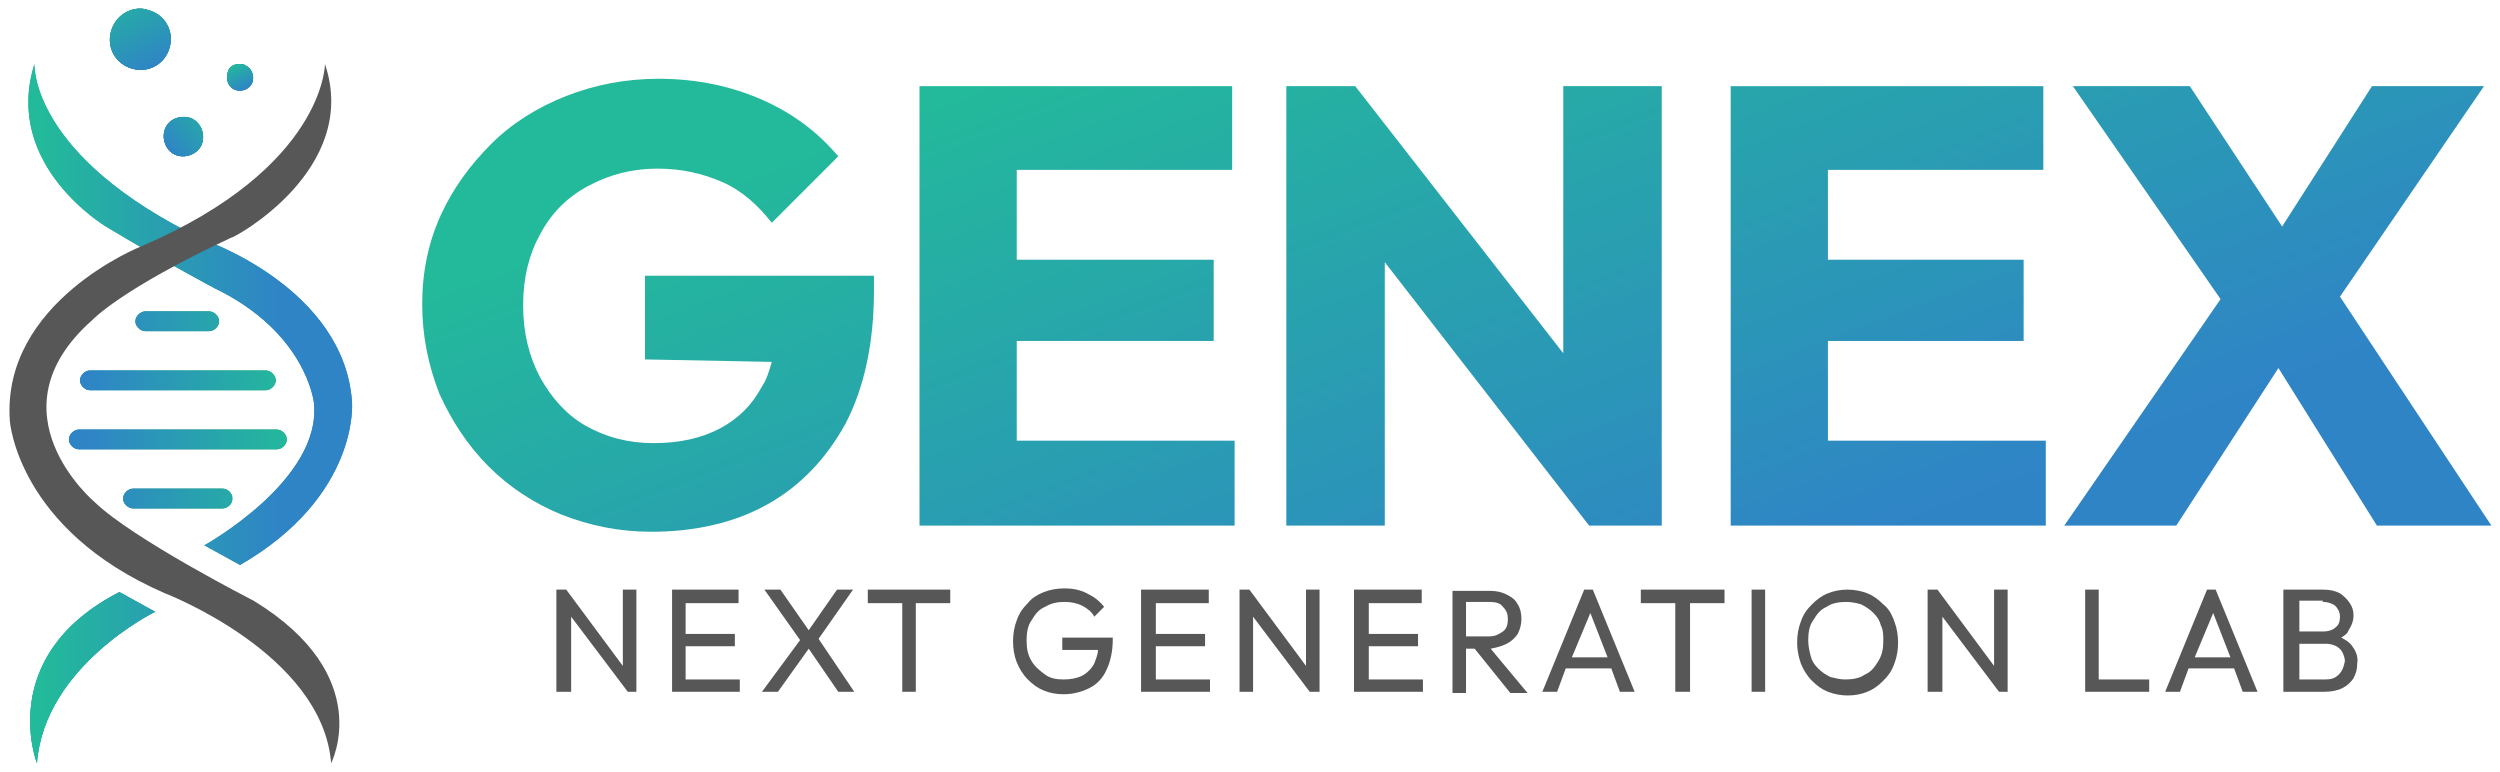
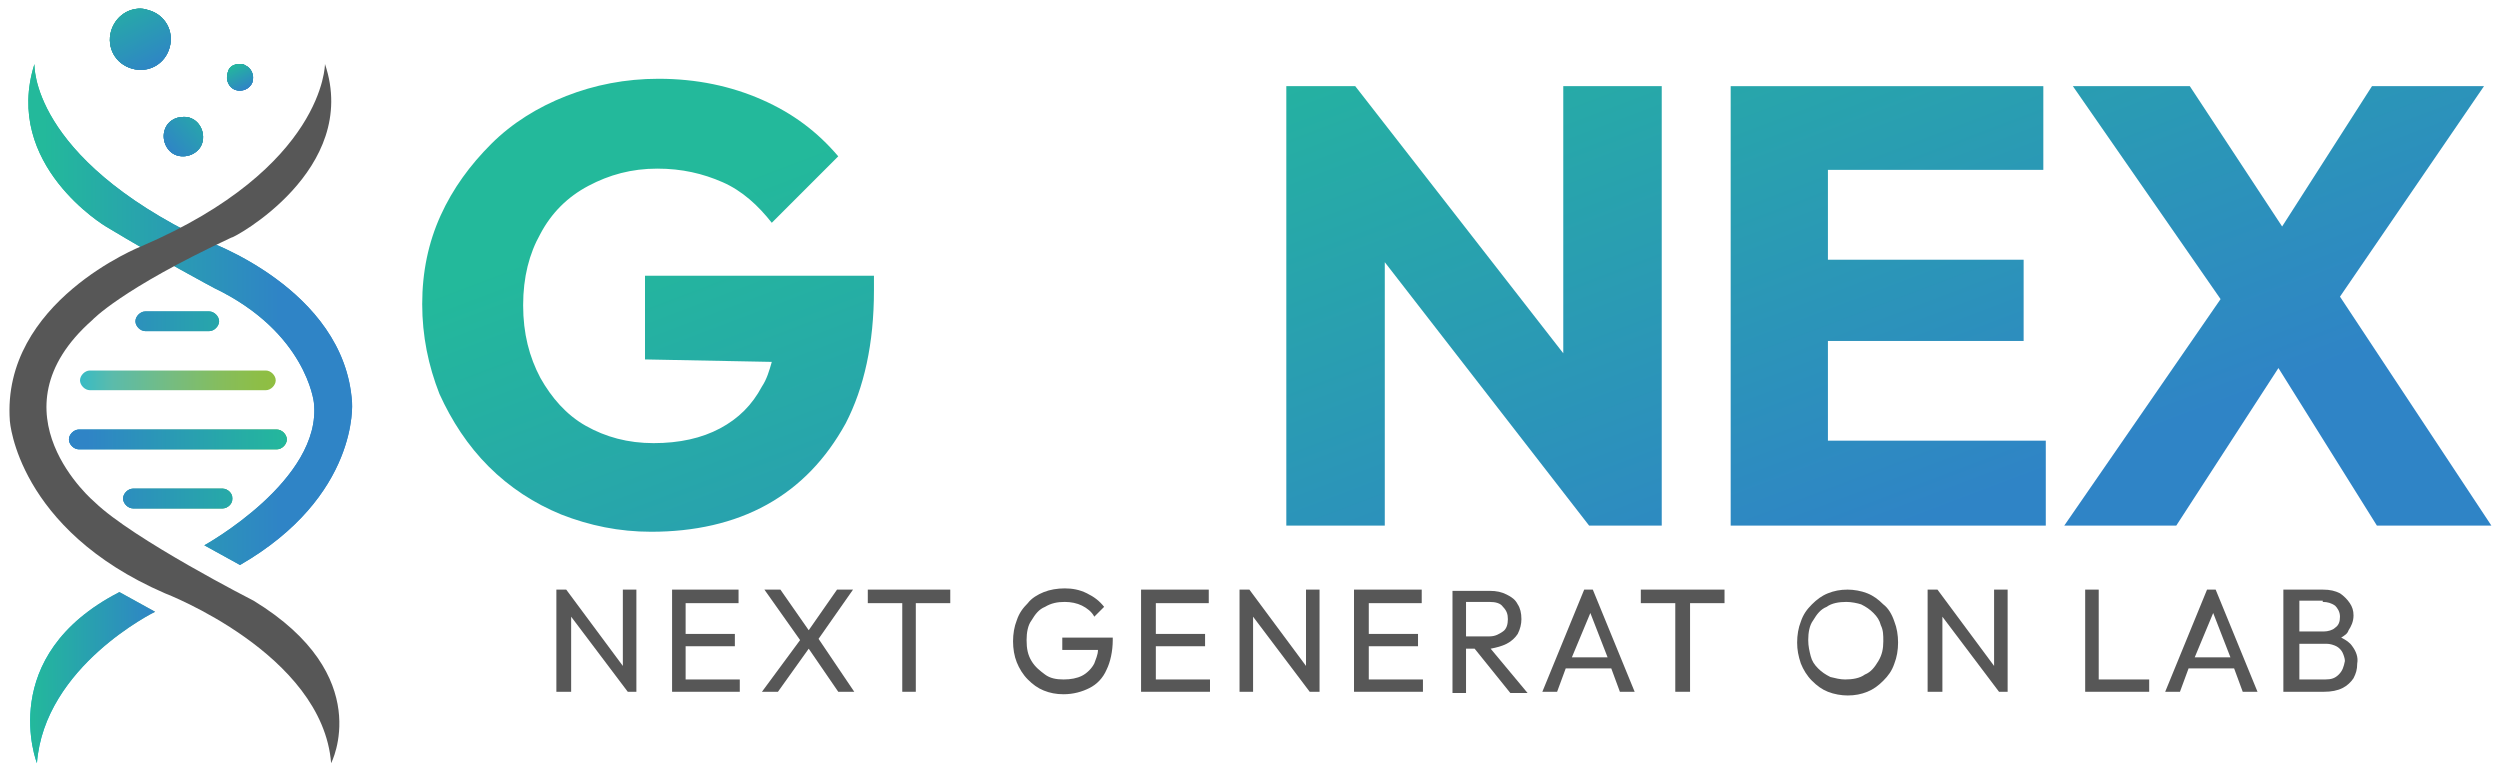
<svg xmlns="http://www.w3.org/2000/svg" xmlns:xlink="http://www.w3.org/1999/xlink" version="1.1" id="Layer_1" x="0px" y="0px" viewBox="0 0 203.1 62.7" style="enable-background:new 0 0 203.1 62.7;" xml:space="preserve">
  <style type="text/css">
	.st0{fill:url(#SVGID_1_);}
	.st1{fill:url(#SVGID_00000140719013621938860820000005023443020091866533_);}
	.st2{fill:url(#SVGID_00000170986276554160580540000004816948496739164068_);}
	.st3{fill:url(#SVGID_00000050655946787138737280000010861402129696983728_);}
	.st4{fill:url(#SVGID_00000112614431416779418650000004595443837486710686_);}
	.st5{fill:#575757;}
	
		.st6{clip-path:url(#SVGID_00000056398164080471061640000001596476904988042918_);fill:url(#SVGID_00000101063158215795292010000001420974252600736419_);}
	
		.st7{clip-path:url(#SVGID_00000135687571980739241090000017821472823813379770_);fill:url(#SVGID_00000138572062908223289830000009006706834791305623_);}
	
		.st8{clip-path:url(#SVGID_00000134235651439918032300000011094428535450890422_);fill:url(#SVGID_00000075844085724340962970000012761998584699203765_);}
	
		.st9{clip-path:url(#SVGID_00000098219187914261500500000015020626346849968809_);fill:url(#SVGID_00000011714525137314237330000013974613003294114948_);}
	
		.st10{clip-path:url(#SVGID_00000142864697205638810920000001256436880314379927_);fill:url(#SVGID_00000111875506873541762270000001540282075897679236_);}
	
		.st11{clip-path:url(#SVGID_00000155830557225746865800000007122143292244546231_);fill:url(#SVGID_00000072987164587345345810000010222527170734482055_);}
	
		.st12{clip-path:url(#SVGID_00000098899526152071004750000003141707265955404441_);fill:url(#SVGID_00000027603865905915887850000003625149987311815355_);}
	
		.st13{clip-path:url(#SVGID_00000098926965052528333200000005456012078562348731_);fill:url(#SVGID_00000178884389282039453870000009705680756803454355_);}
	
		.st14{clip-path:url(#SVGID_00000048475002042814903850000003585111497613818044_);fill:url(#SVGID_00000152977399297603016310000000740758381927793816_);}
	
		.st15{clip-path:url(#SVGID_00000085957282883703723220000006440112050892885927_);fill:url(#SVGID_00000044168667411640033260000012452975699371884732_);}
	
		.st16{clip-path:url(#SVGID_00000075851294086030089110000012807955960111961519_);fill:url(#SVGID_00000060032303486575451590000008709418637085657019_);}
	
		.st17{clip-path:url(#SVGID_00000117637035393211443660000008156234148929308604_);fill:url(#SVGID_00000152950555828559416940000010744510569166335117_);}
	
		.st18{clip-path:url(#SVGID_00000155128635749746248940000011212334619793531528_);fill:url(#SVGID_00000120546453296555484190000018097749498924980395_);}
	
		.st19{clip-path:url(#SVGID_00000045579534751741283850000007562474094070623415_);fill:url(#SVGID_00000028289600349565416530000001386046944765372092_);}
	
		.st20{clip-path:url(#SVGID_00000007403767603103131640000007177510002963406476_);fill:url(#SVGID_00000021094628224795280260000001860349914020225930_);}
	
		.st21{clip-path:url(#SVGID_00000136384917462971611150000010008860837280164998_);fill:url(#SVGID_00000132054156143888572650000016161408314894483844_);}
	
		.st22{clip-path:url(#SVGID_00000005224854949505401590000003104131263271720604_);fill:url(#SVGID_00000177446304120096094010000003155452760607071383_);}
</style>
  <g>
    <g>
      <g>
        <linearGradient id="SVGID_1_" gradientUnits="userSpaceOnUse" x1="50.367" y1="18.02" x2="71.677" y2="74.266">
          <stop offset="1.658564e-07" style="stop-color:#23B99B" />
          <stop offset="1" style="stop-color:#2F84C6" />
        </linearGradient>
        <path class="st0" d="M52.4,29.2l10.3,0.2c-0.2,0.7-0.4,1.4-0.8,2c-0.8,1.5-1.9,2.6-3.4,3.4C57,35.6,55.2,36,53.1,36     c-2.1,0-3.9-0.5-5.5-1.4c-1.6-0.9-2.8-2.3-3.7-3.9c-0.9-1.7-1.4-3.6-1.4-5.9s0.5-4.2,1.4-5.8c0.9-1.7,2.2-3,3.9-3.9     c1.7-0.9,3.5-1.4,5.6-1.4c2,0,3.7,0.4,5.3,1.1c1.6,0.7,2.9,1.9,4,3.3l5.4-5.4c-1.7-2-3.7-3.5-6.2-4.6c-2.5-1.1-5.3-1.7-8.4-1.7     c-2.7,0-5.2,0.5-7.5,1.4c-2.3,0.9-4.4,2.2-6.1,3.9c-1.7,1.7-3.1,3.6-4.1,5.8c-1,2.2-1.5,4.6-1.5,7.2c0,2.6,0.5,5,1.4,7.3     c1,2.2,2.3,4.2,4,5.9c1.7,1.7,3.7,3,5.9,3.9c2.3,0.9,4.7,1.4,7.3,1.4c3.5,0,6.7-0.7,9.4-2.2c2.7-1.5,4.8-3.7,6.4-6.6     c1.5-2.9,2.3-6.5,2.3-10.8v-1.2H52.4V29.2z" />
        <linearGradient id="SVGID_00000000913114234538998740000018404519341751238334_" gradientUnits="userSpaceOnUse" x1="80.481" y1="6.61" x2="101.792" y2="62.856">
          <stop offset="1.658564e-07" style="stop-color:#23B99B" />
          <stop offset="1" style="stop-color:#2F84C6" />
        </linearGradient>
-         <polygon style="fill:url(#SVGID_00000000913114234538998740000018404519341751238334_);" points="82.6,27.7 98.6,27.7 98.6,21.1      82.6,21.1 82.6,13.8 100.1,13.8 100.1,7 82.6,7 80.8,7 74.7,7 74.7,42.7 80.8,42.7 82.6,42.7 100.3,42.7 100.3,35.8 82.6,35.8         " />
        <linearGradient id="SVGID_00000023963862402271845950000005466814375403862691_" gradientUnits="userSpaceOnUse" x1="108.784" y1="-4.113" x2="130.095" y2="52.133">
          <stop offset="1.658564e-07" style="stop-color:#23B99B" />
          <stop offset="1" style="stop-color:#2F84C6" />
        </linearGradient>
        <polygon style="fill:url(#SVGID_00000023963862402271845950000005466814375403862691_);" points="127,28.7 110.1,7 104.5,7      104.5,42.7 112.5,42.7 112.5,21.3 129.1,42.7 135,42.7 135,7 127,7    " />
        <linearGradient id="SVGID_00000043437945328804495290000016257331087949003667_" gradientUnits="userSpaceOnUse" x1="138.105" y1="-15.222" x2="159.416" y2="41.023">
          <stop offset="1.658564e-07" style="stop-color:#23B99B" />
          <stop offset="1" style="stop-color:#2F84C6" />
        </linearGradient>
        <polygon style="fill:url(#SVGID_00000043437945328804495290000016257331087949003667_);" points="148.5,27.7 164.4,27.7      164.4,21.1 148.5,21.1 148.5,13.8 166,13.8 166,7 148.5,7 146.6,7 140.6,7 140.6,42.7 146.6,42.7 148.5,42.7 166.2,42.7      166.2,35.8 148.5,35.8    " />
        <linearGradient id="SVGID_00000032609310187997227870000000876705965657678512_" gradientUnits="userSpaceOnUse" x1="165.635" y1="-25.653" x2="186.945" y2="30.593">
          <stop offset="1.658564e-07" style="stop-color:#23B99B" />
          <stop offset="1" style="stop-color:#2F84C6" />
        </linearGradient>
        <polygon style="fill:url(#SVGID_00000032609310187997227870000000876705965657678512_);" points="202.4,42.7 190.1,24.1 201.8,7      192.7,7 185.4,18.4 177.9,7 168.4,7 180.4,24.3 167.7,42.7 176.8,42.7 185.1,29.9 193.1,42.7    " />
      </g>
      <g>
        <g>
          <polygon class="st5" points="50.6,54.1 46,47.9 45.2,47.9 45.2,56.2 46.4,56.2 46.4,50.1 51,56.2 51.7,56.2 51.7,47.9       50.6,47.9     " />
          <polygon class="st5" points="55.7,52.5 59.7,52.5 59.7,51.5 55.7,51.5 55.7,49 60,49 60,47.9 55.7,47.9 55.4,47.9 54.6,47.9       54.6,56.2 55.4,56.2 55.7,56.2 60.1,56.2 60.1,55.2 55.7,55.2     " />
          <polygon class="st5" points="69.3,47.9 68,47.9 65.7,51.2 63.4,47.9 62.1,47.9 65,52 61.9,56.2 63.2,56.2 65.7,52.7 68.1,56.2       69.4,56.2 66.5,51.9     " />
          <polygon class="st5" points="70.5,49 73.3,49 73.3,56.2 74.4,56.2 74.4,49 77.2,49 77.2,47.9 70.5,47.9     " />
          <path class="st5" d="M86.3,52.8h2.9c0,0.4-0.2,0.8-0.3,1.1c-0.2,0.4-0.6,0.8-1,1c-0.4,0.2-0.9,0.3-1.5,0.3      c-0.6,0-1.1-0.1-1.5-0.4c-0.4-0.3-0.8-0.6-1.1-1.1c-0.3-0.5-0.4-1-0.4-1.7c0-0.6,0.1-1.2,0.4-1.6c0.3-0.5,0.6-0.9,1.1-1.1      c0.5-0.3,1-0.4,1.6-0.4c0.5,0,1,0.1,1.4,0.3c0.4,0.2,0.8,0.5,1,0.9l0.8-0.8c-0.4-0.5-0.8-0.8-1.4-1.1c-0.6-0.3-1.2-0.4-1.8-0.4      c-0.6,0-1.2,0.1-1.7,0.3c-0.5,0.2-1,0.5-1.3,0.9c-0.4,0.4-0.7,0.8-0.9,1.4c-0.2,0.5-0.3,1.1-0.3,1.7c0,0.6,0.1,1.2,0.3,1.7      c0.2,0.5,0.5,1,0.9,1.4c0.4,0.4,0.8,0.7,1.3,0.9c0.5,0.2,1,0.3,1.6,0.3c0.8,0,1.5-0.2,2.1-0.5c0.6-0.3,1.1-0.8,1.4-1.5      c0.3-0.6,0.5-1.5,0.5-2.4v-0.2h-4.1V52.8z" />
          <polygon class="st5" points="93.9,52.5 97.9,52.5 97.9,51.5 93.9,51.5 93.9,49 98.2,49 98.2,47.9 93.9,47.9 93.5,47.9       92.7,47.9 92.7,56.2 93.5,56.2 93.9,56.2 98.3,56.2 98.3,55.2 93.9,55.2     " />
          <polygon class="st5" points="106.1,54.1 101.5,47.9 100.7,47.9 100.7,56.2 101.8,56.2 101.8,50.1 106.4,56.2 107.2,56.2       107.2,47.9 106.1,47.9     " />
          <polygon class="st5" points="111.2,52.5 115.2,52.5 115.2,51.5 111.2,51.5 111.2,49 115.5,49 115.5,47.9 111.2,47.9 110.8,47.9       110,47.9 110,56.2 110.8,56.2 111.2,56.2 115.6,56.2 115.6,55.2 111.2,55.2     " />
          <path class="st5" d="M122.4,52.3c0.4-0.2,0.7-0.5,0.9-0.8c0.2-0.4,0.3-0.8,0.3-1.2c0-0.5-0.1-0.9-0.3-1.2      c-0.2-0.4-0.5-0.6-0.9-0.8c-0.4-0.2-0.8-0.3-1.4-0.3h-1.9h-0.4H118v8.3h1.1v-3.6h0.7l2.9,3.6h1.4l-3-3.6      C121.6,52.6,122,52.5,122.4,52.3z M119.1,48.9h1.9c0.5,0,0.9,0.1,1.1,0.4c0.3,0.3,0.4,0.6,0.4,1c0,0.4-0.1,0.8-0.4,1      c-0.3,0.2-0.6,0.4-1.1,0.4h-1.9V48.9z" />
          <path class="st5" d="M128.7,47.9l-3.4,8.3h1.2l0.7-1.9h3.7l0.7,1.9h1.2l-3.4-8.3H128.7z M127.7,53.4l1.5-3.6l1.4,3.6H127.7z" />
          <polygon class="st5" points="133.3,49 136.1,49 136.1,56.2 137.3,56.2 137.3,49 140.1,49 140.1,47.9 133.3,47.9     " />
-           <rect x="142.3" y="47.9" class="st5" width="1.1" height="8.3" />
          <path class="st5" d="M153,49.1c-0.4-0.4-0.8-0.7-1.3-0.9c-0.5-0.2-1.1-0.3-1.6-0.3c-0.6,0-1.1,0.1-1.6,0.3      c-0.5,0.2-0.9,0.5-1.3,0.9c-0.4,0.4-0.7,0.8-0.9,1.4c-0.2,0.5-0.3,1.1-0.3,1.7c0,0.6,0.1,1.1,0.3,1.7c0.2,0.5,0.5,1,0.9,1.4      c0.4,0.4,0.8,0.7,1.3,0.9c0.5,0.2,1.1,0.3,1.6,0.3c0.6,0,1.1-0.1,1.6-0.3c0.5-0.2,0.9-0.5,1.3-0.9c0.4-0.4,0.7-0.8,0.9-1.4      c0.2-0.5,0.3-1.1,0.3-1.7c0-0.6-0.1-1.2-0.3-1.7C153.7,49.9,153.4,49.4,153,49.1z M152.6,53.7c-0.3,0.5-0.6,0.9-1.1,1.1      c-0.4,0.3-1,0.4-1.6,0.4c-0.4,0-0.8-0.1-1.2-0.2c-0.4-0.2-0.7-0.4-1-0.7c-0.3-0.3-0.5-0.6-0.6-1c-0.1-0.4-0.2-0.8-0.2-1.3      c0-0.6,0.1-1.2,0.4-1.6c0.3-0.5,0.6-0.9,1.1-1.1c0.4-0.3,1-0.4,1.6-0.4c0.4,0,0.9,0.1,1.2,0.2c0.4,0.2,0.7,0.4,1,0.7      c0.3,0.3,0.5,0.6,0.6,1c0.2,0.4,0.2,0.8,0.2,1.3C153,52.7,152.9,53.2,152.6,53.7z" />
          <polygon class="st5" points="162,54.1 157.4,47.9 156.6,47.9 156.6,56.2 157.8,56.2 157.8,50.1 162.4,56.2 163.1,56.2       163.1,47.9 162,47.9     " />
          <polygon class="st5" points="170.5,47.9 169.4,47.9 169.4,56.2 170.1,56.2 170.5,56.2 174.6,56.2 174.6,55.2 170.5,55.2     " />
          <path class="st5" d="M179.3,47.9l-3.4,8.3h1.2l0.7-1.9h3.7l0.7,1.9h1.2l-3.4-8.3H179.3z M178.3,53.4l1.5-3.6l1.4,3.6H178.3z" />
          <path class="st5" d="M191.1,52.5c-0.2-0.3-0.5-0.5-0.9-0.7c0.3-0.2,0.5-0.3,0.6-0.6c0.2-0.3,0.4-0.7,0.4-1.2      c0-0.4-0.1-0.7-0.3-1c-0.2-0.3-0.5-0.6-0.8-0.8c-0.4-0.2-0.8-0.3-1.4-0.3h-2h-0.4h-0.8v8.3h0.8h0.4h2.1c0.6,0,1.1-0.1,1.5-0.3      c0.4-0.2,0.7-0.5,0.9-0.8c0.2-0.4,0.3-0.7,0.3-1.2C191.6,53.4,191.4,52.9,191.1,52.5z M188.7,48.9c0.4,0,0.7,0.1,1,0.3      c0.2,0.2,0.4,0.5,0.4,0.9c0,0.4-0.1,0.7-0.4,0.9c-0.2,0.2-0.6,0.3-0.9,0.3h-2v-2.5H188.7z M190,54.8c-0.3,0.3-0.6,0.4-1.1,0.4      h-2.1v-2.9h2.2c0.3,0,0.6,0.1,0.8,0.2c0.2,0.1,0.4,0.3,0.5,0.5c0.1,0.2,0.2,0.5,0.2,0.7C190.4,54.2,190.3,54.5,190,54.8z" />
        </g>
      </g>
    </g>
    <g>
      <g>
        <defs>
          <path id="SVGID_00000083078238656015078870000011920386678610059148_" d="M13.4,10.5c-0.3,0.8,0.1,1.8,0.9,2.1      c0.8,0.3,1.8-0.1,2.1-0.9c0.3-0.8-0.1-1.8-0.9-2.1c-0.2-0.1-0.4-0.1-0.6-0.1C14.2,9.5,13.6,9.9,13.4,10.5" />
        </defs>
        <linearGradient id="SVGID_00000028310650961672554830000002168830589703856020_" gradientUnits="userSpaceOnUse" x1="4.895" y1="11.126" x2="21.785" y2="11.126">
          <stop offset="0" style="stop-color:#24AD60" />
          <stop offset="1" style="stop-color:#357FC2" />
        </linearGradient>
        <use xlink:href="#SVGID_00000083078238656015078870000011920386678610059148_" style="overflow:visible;fill:url(#SVGID_00000028310650961672554830000002168830589703856020_);" />
        <clipPath id="SVGID_00000149345885543189774730000015822107236545554347_">
          <use xlink:href="#SVGID_00000083078238656015078870000011920386678610059148_" style="overflow:visible;" />
        </clipPath>
        <linearGradient id="SVGID_00000124880728081178183420000009281645175481302947_" gradientUnits="userSpaceOnUse" x1="-316.452" y1="754.39" x2="-316.154" y2="754.39" gradientTransform="matrix(64.4 0 0 -64.4 20383.143 48594.219)">
          <stop offset="0" style="stop-color:#24AD60" />
          <stop offset="1" style="stop-color:#357FC2" />
        </linearGradient>
        <rect x="13" y="9.5" style="clip-path:url(#SVGID_00000149345885543189774730000015822107236545554347_);fill:url(#SVGID_00000124880728081178183420000009281645175481302947_);" width="3.7" height="3.5" />
      </g>
      <g>
        <defs>
          <path id="SVGID_00000029004219418926777850000012258487065186787226_" d="M9.1,2.3C8.6,3.6,9.2,5,10.5,5.5      c1.3,0.5,2.7-0.1,3.2-1.4c0.5-1.3-0.1-2.7-1.4-3.2c-0.3-0.1-0.6-0.2-0.9-0.2C10.4,0.7,9.5,1.3,9.1,2.3" />
        </defs>
        <linearGradient id="SVGID_00000137091802384838763270000013316579249169730490_" gradientUnits="userSpaceOnUse" x1="4.488" y1="3.22" x2="21.378" y2="3.22">
          <stop offset="0" style="stop-color:#24AD60" />
          <stop offset="1" style="stop-color:#357FC2" />
        </linearGradient>
        <use xlink:href="#SVGID_00000029004219418926777850000012258487065186787226_" style="overflow:visible;fill:url(#SVGID_00000137091802384838763270000013316579249169730490_);" />
        <clipPath id="SVGID_00000122000452305286507060000015433528182409925297_">
          <use xlink:href="#SVGID_00000029004219418926777850000012258487065186787226_" style="overflow:visible;" />
        </clipPath>
        <linearGradient id="SVGID_00000121269838121407365390000011761278226920584343_" gradientUnits="userSpaceOnUse" x1="-316.452" y1="754.099" x2="-316.154" y2="754.099" gradientTransform="matrix(64.4 0 0 -64.4 20383.143 48567.605)">
          <stop offset="0" style="stop-color:#24AD60" />
          <stop offset="1" style="stop-color:#357FC2" />
        </linearGradient>
        <rect x="8.6" y="0.7" style="clip-path:url(#SVGID_00000122000452305286507060000015433528182409925297_);fill:url(#SVGID_00000121269838121407365390000011761278226920584343_);" width="5.7" height="5.3" />
      </g>
      <g>
        <defs>
          <path id="SVGID_00000116913545345906468180000009127759371632896164_" d="M18.5,5.9c-0.2,0.6,0.1,1.2,0.6,1.4      c0.6,0.2,1.2-0.1,1.4-0.6c0.2-0.6-0.1-1.2-0.6-1.4c-0.1-0.1-0.3-0.1-0.4-0.1C19,5.2,18.6,5.4,18.5,5.9" />
        </defs>
        <linearGradient id="SVGID_00000159436043153630860870000017493305988390415513_" gradientUnits="userSpaceOnUse" x1="5.429" y1="6.268" x2="22.32" y2="6.268">
          <stop offset="0" style="stop-color:#24AD60" />
          <stop offset="1" style="stop-color:#357FC2" />
        </linearGradient>
        <use xlink:href="#SVGID_00000116913545345906468180000009127759371632896164_" style="overflow:visible;fill:url(#SVGID_00000159436043153630860870000017493305988390415513_);" />
        <clipPath id="SVGID_00000051342474139382495980000000697109094943585677_">
          <use xlink:href="#SVGID_00000116913545345906468180000009127759371632896164_" style="overflow:visible;" />
        </clipPath>
        <linearGradient id="SVGID_00000103950848802758464790000011944854620985647797_" gradientUnits="userSpaceOnUse" x1="-316.452" y1="754.213" x2="-316.154" y2="754.213" gradientTransform="matrix(64.4 0 0 -64.4 20383.143 48577.863)">
          <stop offset="0" style="stop-color:#24AD60" />
          <stop offset="1" style="stop-color:#357FC2" />
        </linearGradient>
        <rect x="18.2" y="5.2" style="clip-path:url(#SVGID_00000051342474139382495980000000697109094943585677_);fill:url(#SVGID_00000103950848802758464790000011944854620985647797_);" width="2.5" height="2.3" />
      </g>
      <g>
        <defs>
          <path id="SVGID_00000173148616027600538700000010668540376322418569_" d="M8.6,18.4c4.3,2.6,8.8,5,8.8,5      c7.5,3.6,8.1,9.3,8.1,9.3c0.7,6.3-8.9,11.6-8.9,11.6l2.9,1.6c9.7-5.6,9.1-13.2,9.1-13.2c-0.6-9.3-12-13.2-12-13.2      C2.4,12.7,2.8,5.2,2.8,5.2C0.2,13.4,8.6,18.4,8.6,18.4" />
        </defs>
        <linearGradient id="SVGID_00000132777538185060459750000008718536870279502752_" gradientUnits="userSpaceOnUse" x1="2.288" y1="25.553" x2="28.53" y2="25.553">
          <stop offset="1.658564e-07" style="stop-color:#23B99B" />
          <stop offset="1" style="stop-color:#2F84C6" />
        </linearGradient>
        <use xlink:href="#SVGID_00000173148616027600538700000010668540376322418569_" style="overflow:visible;fill:url(#SVGID_00000132777538185060459750000008718536870279502752_);" />
        <clipPath id="SVGID_00000144322250328541522620000016316451572924510623_">
          <use xlink:href="#SVGID_00000173148616027600538700000010668540376322418569_" style="overflow:visible;" />
        </clipPath>
        <linearGradient id="SVGID_00000033335229616725657610000012596589529775207842_" gradientUnits="userSpaceOnUse" x1="-316.452" y1="754.922" x2="-316.154" y2="754.922" gradientTransform="matrix(64.4 0 0 -64.4 20383.143 48642.773)">
          <stop offset="1.658564e-07" style="stop-color:#23B99B" />
          <stop offset="1" style="stop-color:#2F84C6" />
        </linearGradient>
        <rect x="0.2" y="5.2" style="clip-path:url(#SVGID_00000144322250328541522620000016316451572924510623_);fill:url(#SVGID_00000033335229616725657610000012596589529775207842_);" width="29.6" height="40.7" />
      </g>
      <g>
        <defs>
          <path id="SVGID_00000066513608035809751710000003256494264764669573_" d="M3,62c0.6-7.9,9.6-12.3,9.6-12.3l-2.9-1.6      C-0.4,53.3,3,62,3,62" />
        </defs>
        <clipPath id="SVGID_00000115492495808695540140000018196536411985392808_">
          <use xlink:href="#SVGID_00000066513608035809751710000003256494264764669573_" style="overflow:visible;" />
        </clipPath>
        <linearGradient id="SVGID_00000126297692441287670090000018133245075391721129_" gradientUnits="userSpaceOnUse" x1="-316.452" y1="756.006" x2="-316.154" y2="756.006" gradientTransform="matrix(64.4 0 0 -64.4 20383.143 48742.086)">
          <stop offset="0" style="stop-color:#05BBE2" />
          <stop offset="1.087137e-02" style="stop-color:#12BBE0" />
          <stop offset="0.29" style="stop-color:#5BBBAB" />
          <stop offset="0.538" style="stop-color:#75BC81" />
          <stop offset="0.745" style="stop-color:#85BD5E" />
          <stop offset="0.903" style="stop-color:#8DBE48" />
          <stop offset="0.994" style="stop-color:#90BE40" />
          <stop offset="1" style="stop-color:#90BE40" />
        </linearGradient>
        <rect x="-0.4" y="48.1" style="clip-path:url(#SVGID_00000115492495808695540140000018196536411985392808_);fill:url(#SVGID_00000126297692441287670090000018133245075391721129_);" width="13" height="13.9" />
      </g>
      <g>
        <defs>
          <path id="SVGID_00000101087921944112844920000013150221072811119286_" d="M7.3,30.1c-0.4,0-0.8,0.4-0.8,0.8      c0,0.4,0.4,0.8,0.8,0.8h14.3c0.4,0,0.8-0.4,0.8-0.8c0-0.4-0.4-0.8-0.8-0.8H7.3z" />
        </defs>
        <clipPath id="SVGID_00000149378379696302778460000010324660188097072297_">
          <use xlink:href="#SVGID_00000101087921944112844920000013150221072811119286_" style="overflow:visible;" />
        </clipPath>
        <linearGradient id="SVGID_00000079466478291500425370000004092609574203872397_" gradientUnits="userSpaceOnUse" x1="-316.452" y1="755.119" x2="-316.154" y2="755.119" gradientTransform="matrix(64.4 0 0 -64.4 20383.143 48660.781)">
          <stop offset="0" style="stop-color:#05BBE2" />
          <stop offset="1.087137e-02" style="stop-color:#12BBE0" />
          <stop offset="0.29" style="stop-color:#5BBBAB" />
          <stop offset="0.538" style="stop-color:#75BC81" />
          <stop offset="0.745" style="stop-color:#85BD5E" />
          <stop offset="0.903" style="stop-color:#8DBE48" />
          <stop offset="0.994" style="stop-color:#90BE40" />
          <stop offset="1" style="stop-color:#90BE40" />
        </linearGradient>
        <rect x="6.5" y="30.1" style="clip-path:url(#SVGID_00000149378379696302778460000010324660188097072297_);fill:url(#SVGID_00000079466478291500425370000004092609574203872397_);" width="15.9" height="1.6" />
      </g>
      <g>
        <defs>
          <path id="SVGID_00000093144123274205688120000005231616865434443940_" d="M6.4,34.9c-0.4,0-0.8,0.4-0.8,0.8      c0,0.4,0.4,0.8,0.8,0.8h16.1c0.4,0,0.8-0.4,0.8-0.8c0-0.4-0.4-0.8-0.8-0.8H6.4z" />
        </defs>
        <clipPath id="SVGID_00000051353662497211125080000004790383223327013821_">
          <use xlink:href="#SVGID_00000093144123274205688120000005231616865434443940_" style="overflow:visible;" />
        </clipPath>
        <linearGradient id="SVGID_00000142889611875777335320000007915496652139367348_" gradientUnits="userSpaceOnUse" x1="-316.452" y1="755.295" x2="-316.154" y2="755.295" gradientTransform="matrix(64.4 0 0 -64.4 20383.143 48676.934)">
          <stop offset="0" style="stop-color:#05BBE2" />
          <stop offset="1.087137e-02" style="stop-color:#12BBE0" />
          <stop offset="0.29" style="stop-color:#5BBBAB" />
          <stop offset="0.538" style="stop-color:#75BC81" />
          <stop offset="0.745" style="stop-color:#85BD5E" />
          <stop offset="0.903" style="stop-color:#8DBE48" />
          <stop offset="0.994" style="stop-color:#90BE40" />
          <stop offset="1" style="stop-color:#90BE40" />
        </linearGradient>
        <rect x="5.6" y="34.9" style="clip-path:url(#SVGID_00000051353662497211125080000004790383223327013821_);fill:url(#SVGID_00000142889611875777335320000007915496652139367348_);" width="17.7" height="1.6" />
      </g>
      <g>
        <defs>
          <path id="SVGID_00000181769945379886646200000009070626761280316840_" d="M10.8,39.7c-0.4,0-0.8,0.4-0.8,0.8      c0,0.4,0.4,0.8,0.8,0.8h7.3c0.4,0,0.8-0.4,0.8-0.8c0-0.4-0.4-0.8-0.8-0.8H10.8z" />
        </defs>
        <clipPath id="SVGID_00000067925475804787109560000018054112080633313428_">
          <use xlink:href="#SVGID_00000181769945379886646200000009070626761280316840_" style="overflow:visible;" />
        </clipPath>
        <linearGradient id="SVGID_00000021101911558065755970000016906124033299948987_" gradientUnits="userSpaceOnUse" x1="-316.452" y1="755.471" x2="-316.154" y2="755.471" gradientTransform="matrix(64.4 0 0 -64.4 20383.143 48693.086)">
          <stop offset="0" style="stop-color:#05BBE2" />
          <stop offset="1.087137e-02" style="stop-color:#12BBE0" />
          <stop offset="0.29" style="stop-color:#5BBBAB" />
          <stop offset="0.538" style="stop-color:#75BC81" />
          <stop offset="0.745" style="stop-color:#85BD5E" />
          <stop offset="0.903" style="stop-color:#8DBE48" />
          <stop offset="0.994" style="stop-color:#90BE40" />
          <stop offset="1" style="stop-color:#90BE40" />
        </linearGradient>
        <rect x="10" y="39.7" style="clip-path:url(#SVGID_00000067925475804787109560000018054112080633313428_);fill:url(#SVGID_00000021101911558065755970000016906124033299948987_);" width="8.8" height="1.6" />
      </g>
      <g>
        <defs>
          <path id="SVGID_00000137851412501681065300000017896720626394674066_" d="M11.8,25.3c-0.4,0-0.8,0.4-0.8,0.8      c0,0.4,0.4,0.8,0.8,0.8h5.2c0.4,0,0.8-0.4,0.8-0.8c0-0.4-0.4-0.8-0.8-0.8H11.8z" />
        </defs>
        <clipPath id="SVGID_00000128478891142841742480000006309603756577969576_">
          <use xlink:href="#SVGID_00000137851412501681065300000017896720626394674066_" style="overflow:visible;" />
        </clipPath>
        <linearGradient id="SVGID_00000155829977358783489230000006265067769939581617_" gradientUnits="userSpaceOnUse" x1="-316.452" y1="754.942" x2="-316.154" y2="754.942" gradientTransform="matrix(64.4 0 0 -64.4 20383.143 48644.633)">
          <stop offset="0" style="stop-color:#05BBE2" />
          <stop offset="1.087137e-02" style="stop-color:#12BBE0" />
          <stop offset="0.29" style="stop-color:#5BBBAB" />
          <stop offset="0.538" style="stop-color:#75BC81" />
          <stop offset="0.745" style="stop-color:#85BD5E" />
          <stop offset="0.903" style="stop-color:#8DBE48" />
          <stop offset="0.994" style="stop-color:#90BE40" />
          <stop offset="1" style="stop-color:#90BE40" />
        </linearGradient>
-         <rect x="11" y="25.3" style="clip-path:url(#SVGID_00000128478891142841742480000006309603756577969576_);fill:url(#SVGID_00000155829977358783489230000006265067769939581617_);" width="6.8" height="1.6" />
      </g>
      <g>
        <defs>
          <path id="SVGID_00000005981689605235066090000017466913762361812618_" d="M13.4,10.5c-0.3,0.8,0.1,1.8,0.9,2.1      c0.8,0.3,1.8-0.1,2.1-0.9c0.3-0.8-0.1-1.8-0.9-2.1c-0.2-0.1-0.4-0.1-0.6-0.1C14.2,9.5,13.6,9.9,13.4,10.5" />
        </defs>
        <linearGradient id="SVGID_00000099640756826008515510000001422790714034492050_" gradientUnits="userSpaceOnUse" x1="17.814" y1="8.501" x2="13.665" y2="12.241">
          <stop offset="1.658564e-07" style="stop-color:#23B99B" />
          <stop offset="1" style="stop-color:#2F84C6" />
        </linearGradient>
        <use xlink:href="#SVGID_00000005981689605235066090000017466913762361812618_" style="overflow:visible;fill:url(#SVGID_00000099640756826008515510000001422790714034492050_);" />
        <clipPath id="SVGID_00000034810977995080933140000005844781547087825536_">
          <use xlink:href="#SVGID_00000005981689605235066090000017466913762361812618_" style="overflow:visible;" />
        </clipPath>
        <linearGradient id="SVGID_00000042696382064346580440000008411231715918405021_" gradientUnits="userSpaceOnUse" x1="17.868" y1="8.561" x2="13.72" y2="12.302">
          <stop offset="1.658564e-07" style="stop-color:#23B99B" />
          <stop offset="1" style="stop-color:#2F84C6" />
        </linearGradient>
        <rect x="13" y="9.5" style="clip-path:url(#SVGID_00000034810977995080933140000005844781547087825536_);fill:url(#SVGID_00000042696382064346580440000008411231715918405021_);" width="3.7" height="3.5" />
      </g>
      <g>
        <defs>
          <path id="SVGID_00000168096996614879193220000005428654831060930746_" d="M9.1,2.3C8.6,3.6,9.2,5,10.5,5.5      c1.3,0.5,2.7-0.1,3.2-1.4c0.5-1.3-0.1-2.7-1.4-3.2c-0.3-0.1-0.6-0.2-0.9-0.2C10.4,0.7,9.5,1.3,9.1,2.3" />
        </defs>
        <linearGradient id="SVGID_00000139284068517822649200000009704251015387232430_" gradientUnits="userSpaceOnUse" x1="9.177" y1="-1.148" x2="12.645" y2="5.585">
          <stop offset="1.658564e-07" style="stop-color:#23B99B" />
          <stop offset="1" style="stop-color:#2F84C6" />
        </linearGradient>
        <use xlink:href="#SVGID_00000168096996614879193220000005428654831060930746_" style="overflow:visible;fill:url(#SVGID_00000139284068517822649200000009704251015387232430_);" />
        <clipPath id="SVGID_00000061443229398326058140000017703135911323921056_">
          <use xlink:href="#SVGID_00000168096996614879193220000005428654831060930746_" style="overflow:visible;" />
        </clipPath>
        <linearGradient id="SVGID_00000038371044175501310810000013412087920457100174_" gradientUnits="userSpaceOnUse" x1="9.109" y1="-1.113" x2="12.578" y2="5.62">
          <stop offset="1.658564e-07" style="stop-color:#23B99B" />
          <stop offset="1" style="stop-color:#2F84C6" />
        </linearGradient>
        <rect x="8.6" y="0.7" style="clip-path:url(#SVGID_00000061443229398326058140000017703135911323921056_);fill:url(#SVGID_00000038371044175501310810000013412087920457100174_);" width="5.7" height="5.3" />
      </g>
      <g>
        <defs>
          <path id="SVGID_00000142895910183000330580000009889896534018908822_" d="M18.5,5.9c-0.2,0.6,0.1,1.2,0.6,1.4      c0.6,0.2,1.2-0.1,1.4-0.6c0.2-0.6-0.1-1.2-0.6-1.4c-0.1-0.1-0.3-0.1-0.4-0.1C19,5.2,18.6,5.4,18.5,5.9" />
        </defs>
        <linearGradient id="SVGID_00000125597732751717039670000013097918710168819599_" gradientUnits="userSpaceOnUse" x1="18.93" y1="5.206" x2="19.95" y2="7.246">
          <stop offset="1.658564e-07" style="stop-color:#23B99B" />
          <stop offset="1" style="stop-color:#2F84C6" />
        </linearGradient>
        <use xlink:href="#SVGID_00000142895910183000330580000009889896534018908822_" style="overflow:visible;fill:url(#SVGID_00000125597732751717039670000013097918710168819599_);" />
        <clipPath id="SVGID_00000142149873801134953360000010992355440382665130_">
          <use xlink:href="#SVGID_00000142895910183000330580000009889896534018908822_" style="overflow:visible;" />
        </clipPath>
        <linearGradient id="SVGID_00000089556674941015554310000003884442161370302650_" gradientUnits="userSpaceOnUse" x1="18.901" y1="5.22" x2="19.921" y2="7.261">
          <stop offset="1.658564e-07" style="stop-color:#23B99B" />
          <stop offset="1" style="stop-color:#2F84C6" />
        </linearGradient>
        <rect x="18.2" y="5.2" style="clip-path:url(#SVGID_00000142149873801134953360000010992355440382665130_);fill:url(#SVGID_00000089556674941015554310000003884442161370302650_);" width="2.5" height="2.3" />
      </g>
      <g>
        <defs>
          <path id="SVGID_00000147923214947983740460000001151116696139359921_" d="M3,62c0.6-7.9,9.6-12.3,9.6-12.3l-2.9-1.6      C-0.4,53.3,3,62,3,62" />
        </defs>
        <linearGradient id="SVGID_00000182505599791711820370000009445289674958037662_" gradientUnits="userSpaceOnUse" x1="2.45" y1="55.06" x2="12.633" y2="55.06">
          <stop offset="1.658564e-07" style="stop-color:#23B99B" />
          <stop offset="1" style="stop-color:#2F84C6" />
        </linearGradient>
        <use xlink:href="#SVGID_00000147923214947983740460000001151116696139359921_" style="overflow:visible;fill:url(#SVGID_00000182505599791711820370000009445289674958037662_);" />
        <clipPath id="SVGID_00000000903458117654878860000010948206416714550915_">
          <use xlink:href="#SVGID_00000147923214947983740460000001151116696139359921_" style="overflow:visible;" />
        </clipPath>
        <linearGradient id="SVGID_00000049194388397227419090000003030248676859676581_" gradientUnits="userSpaceOnUse" x1="-316.452" y1="756.006" x2="-316.154" y2="756.006" gradientTransform="matrix(64.4 0 0 -64.4 20383.143 48742.086)">
          <stop offset="1.658564e-07" style="stop-color:#23B99B" />
          <stop offset="1" style="stop-color:#2F84C6" />
        </linearGradient>
-         <rect x="-0.4" y="48.1" style="clip-path:url(#SVGID_00000000903458117654878860000010948206416714550915_);fill:url(#SVGID_00000049194388397227419090000003030248676859676581_);" width="13" height="13.9" />
      </g>
      <g>
        <g>
          <defs>
-             <path id="SVGID_00000028316027381882354750000004510610954961505685_" d="M7.3,30.1c-0.4,0-0.8,0.4-0.8,0.8       c0,0.4,0.4,0.8,0.8,0.8h14.3c0.4,0,0.8-0.4,0.8-0.8c0-0.4-0.4-0.8-0.8-0.8H7.3z" />
-           </defs>
+             </defs>
          <linearGradient id="SVGID_00000126304066068305132430000012550743373763798150_" gradientUnits="userSpaceOnUse" x1="23.589" y1="30.904" x2="7.095" y2="30.904">
            <stop offset="1.658564e-07" style="stop-color:#23B99B" />
            <stop offset="1" style="stop-color:#2F84C6" />
          </linearGradient>
          <use xlink:href="#SVGID_00000028316027381882354750000004510610954961505685_" style="overflow:visible;fill:url(#SVGID_00000126304066068305132430000012550743373763798150_);" />
          <clipPath id="SVGID_00000026123878497609525620000012809426783888182662_">
            <use xlink:href="#SVGID_00000028316027381882354750000004510610954961505685_" style="overflow:visible;" />
          </clipPath>
          <linearGradient id="SVGID_00000119825616040127213690000002645648299018204597_" gradientUnits="userSpaceOnUse" x1="23.589" y1="30.904" x2="7.095" y2="30.904">
            <stop offset="1.658564e-07" style="stop-color:#23B99B" />
            <stop offset="1" style="stop-color:#2F84C6" />
          </linearGradient>
          <rect x="6.5" y="30.1" style="clip-path:url(#SVGID_00000026123878497609525620000012809426783888182662_);fill:url(#SVGID_00000119825616040127213690000002645648299018204597_);" width="15.9" height="1.6" />
        </g>
        <g>
          <defs>
            <path id="SVGID_00000155864890572922479270000016633266255841772723_" d="M6.4,34.9c-0.4,0-0.8,0.4-0.8,0.8       c0,0.4,0.4,0.8,0.8,0.8h16.1c0.4,0,0.8-0.4,0.8-0.8c0-0.4-0.4-0.8-0.8-0.8H6.4z" />
          </defs>
          <linearGradient id="SVGID_00000033358572840774370690000015192672210793208254_" gradientUnits="userSpaceOnUse" x1="23.589" y1="35.703" x2="7.095" y2="35.703">
            <stop offset="1.658564e-07" style="stop-color:#23B99B" />
            <stop offset="1" style="stop-color:#2F84C6" />
          </linearGradient>
          <use xlink:href="#SVGID_00000155864890572922479270000016633266255841772723_" style="overflow:visible;fill:url(#SVGID_00000033358572840774370690000015192672210793208254_);" />
          <clipPath id="SVGID_00000129903589430198004940000016684052220532794772_">
            <use xlink:href="#SVGID_00000155864890572922479270000016633266255841772723_" style="overflow:visible;" />
          </clipPath>
          <linearGradient id="SVGID_00000062902321705773455550000014560350493496781974_" gradientUnits="userSpaceOnUse" x1="23.589" y1="35.703" x2="7.095" y2="35.703">
            <stop offset="1.658564e-07" style="stop-color:#23B99B" />
            <stop offset="1" style="stop-color:#2F84C6" />
          </linearGradient>
          <rect x="5.6" y="34.9" style="clip-path:url(#SVGID_00000129903589430198004940000016684052220532794772_);fill:url(#SVGID_00000062902321705773455550000014560350493496781974_);" width="17.7" height="1.6" />
        </g>
        <g>
          <defs>
            <path id="SVGID_00000049189225527300665000000016481682195233034412_" d="M10.8,39.7c-0.4,0-0.8,0.4-0.8,0.8       c0,0.4,0.4,0.8,0.8,0.8h7.3c0.4,0,0.8-0.4,0.8-0.8c0-0.4-0.4-0.8-0.8-0.8H10.8z" />
          </defs>
          <linearGradient id="SVGID_00000122715953468348998350000014189499885470636416_" gradientUnits="userSpaceOnUse" x1="23.589" y1="40.502" x2="7.095" y2="40.502">
            <stop offset="1.658564e-07" style="stop-color:#23B99B" />
            <stop offset="1" style="stop-color:#2F84C6" />
          </linearGradient>
          <use xlink:href="#SVGID_00000049189225527300665000000016481682195233034412_" style="overflow:visible;fill:url(#SVGID_00000122715953468348998350000014189499885470636416_);" />
          <clipPath id="SVGID_00000031184879977259049310000009808615495896784023_">
            <use xlink:href="#SVGID_00000049189225527300665000000016481682195233034412_" style="overflow:visible;" />
          </clipPath>
          <linearGradient id="SVGID_00000044155539056734556590000006693210076168450718_" gradientUnits="userSpaceOnUse" x1="23.589" y1="40.502" x2="7.095" y2="40.502">
            <stop offset="1.658564e-07" style="stop-color:#23B99B" />
            <stop offset="1" style="stop-color:#2F84C6" />
          </linearGradient>
          <rect x="10" y="39.7" style="clip-path:url(#SVGID_00000031184879977259049310000009808615495896784023_);fill:url(#SVGID_00000044155539056734556590000006693210076168450718_);" width="8.8" height="1.6" />
        </g>
        <g>
          <defs>
            <path id="SVGID_00000139273221071124184260000008609578397137610143_" d="M11.8,25.3c-0.4,0-0.8,0.4-0.8,0.8       c0,0.4,0.4,0.8,0.8,0.8h5.2c0.4,0,0.8-0.4,0.8-0.8c0-0.4-0.4-0.8-0.8-0.8H11.8z" />
          </defs>
          <linearGradient id="SVGID_00000085936463080388965930000007903861179786426286_" gradientUnits="userSpaceOnUse" x1="23.589" y1="26.106" x2="7.095" y2="26.106">
            <stop offset="1.658564e-07" style="stop-color:#23B99B" />
            <stop offset="1" style="stop-color:#2F84C6" />
          </linearGradient>
          <use xlink:href="#SVGID_00000139273221071124184260000008609578397137610143_" style="overflow:visible;fill:url(#SVGID_00000085936463080388965930000007903861179786426286_);" />
          <clipPath id="SVGID_00000161589577473113856840000013496808191232363673_">
            <use xlink:href="#SVGID_00000139273221071124184260000008609578397137610143_" style="overflow:visible;" />
          </clipPath>
          <linearGradient id="SVGID_00000133499559323503675990000009111661052143399044_" gradientUnits="userSpaceOnUse" x1="23.589" y1="26.106" x2="7.095" y2="26.106">
            <stop offset="1.658564e-07" style="stop-color:#23B99B" />
            <stop offset="1" style="stop-color:#2F84C6" />
          </linearGradient>
          <rect x="11" y="25.3" style="clip-path:url(#SVGID_00000161589577473113856840000013496808191232363673_);fill:url(#SVGID_00000133499559323503675990000009111661052143399044_);" width="6.8" height="1.6" />
        </g>
      </g>
      <path class="st5" d="M26.4,5.2c0,0,0,8.4-14.9,14.8c0,0-11.4,4.5-10.7,14.2c0,0,0.6,8.8,12.6,14c0,0,12.8,4.9,13.5,13.8    c0,0,3.7-7.1-6.3-13.2c0,0-9.8-5-12.9-8c0,0-8.7-7.3-0.2-14.8c0,0,2.3-2.5,11.3-6.7C18.9,19.4,29.3,13.8,26.4,5.2z" />
    </g>
  </g>
</svg>